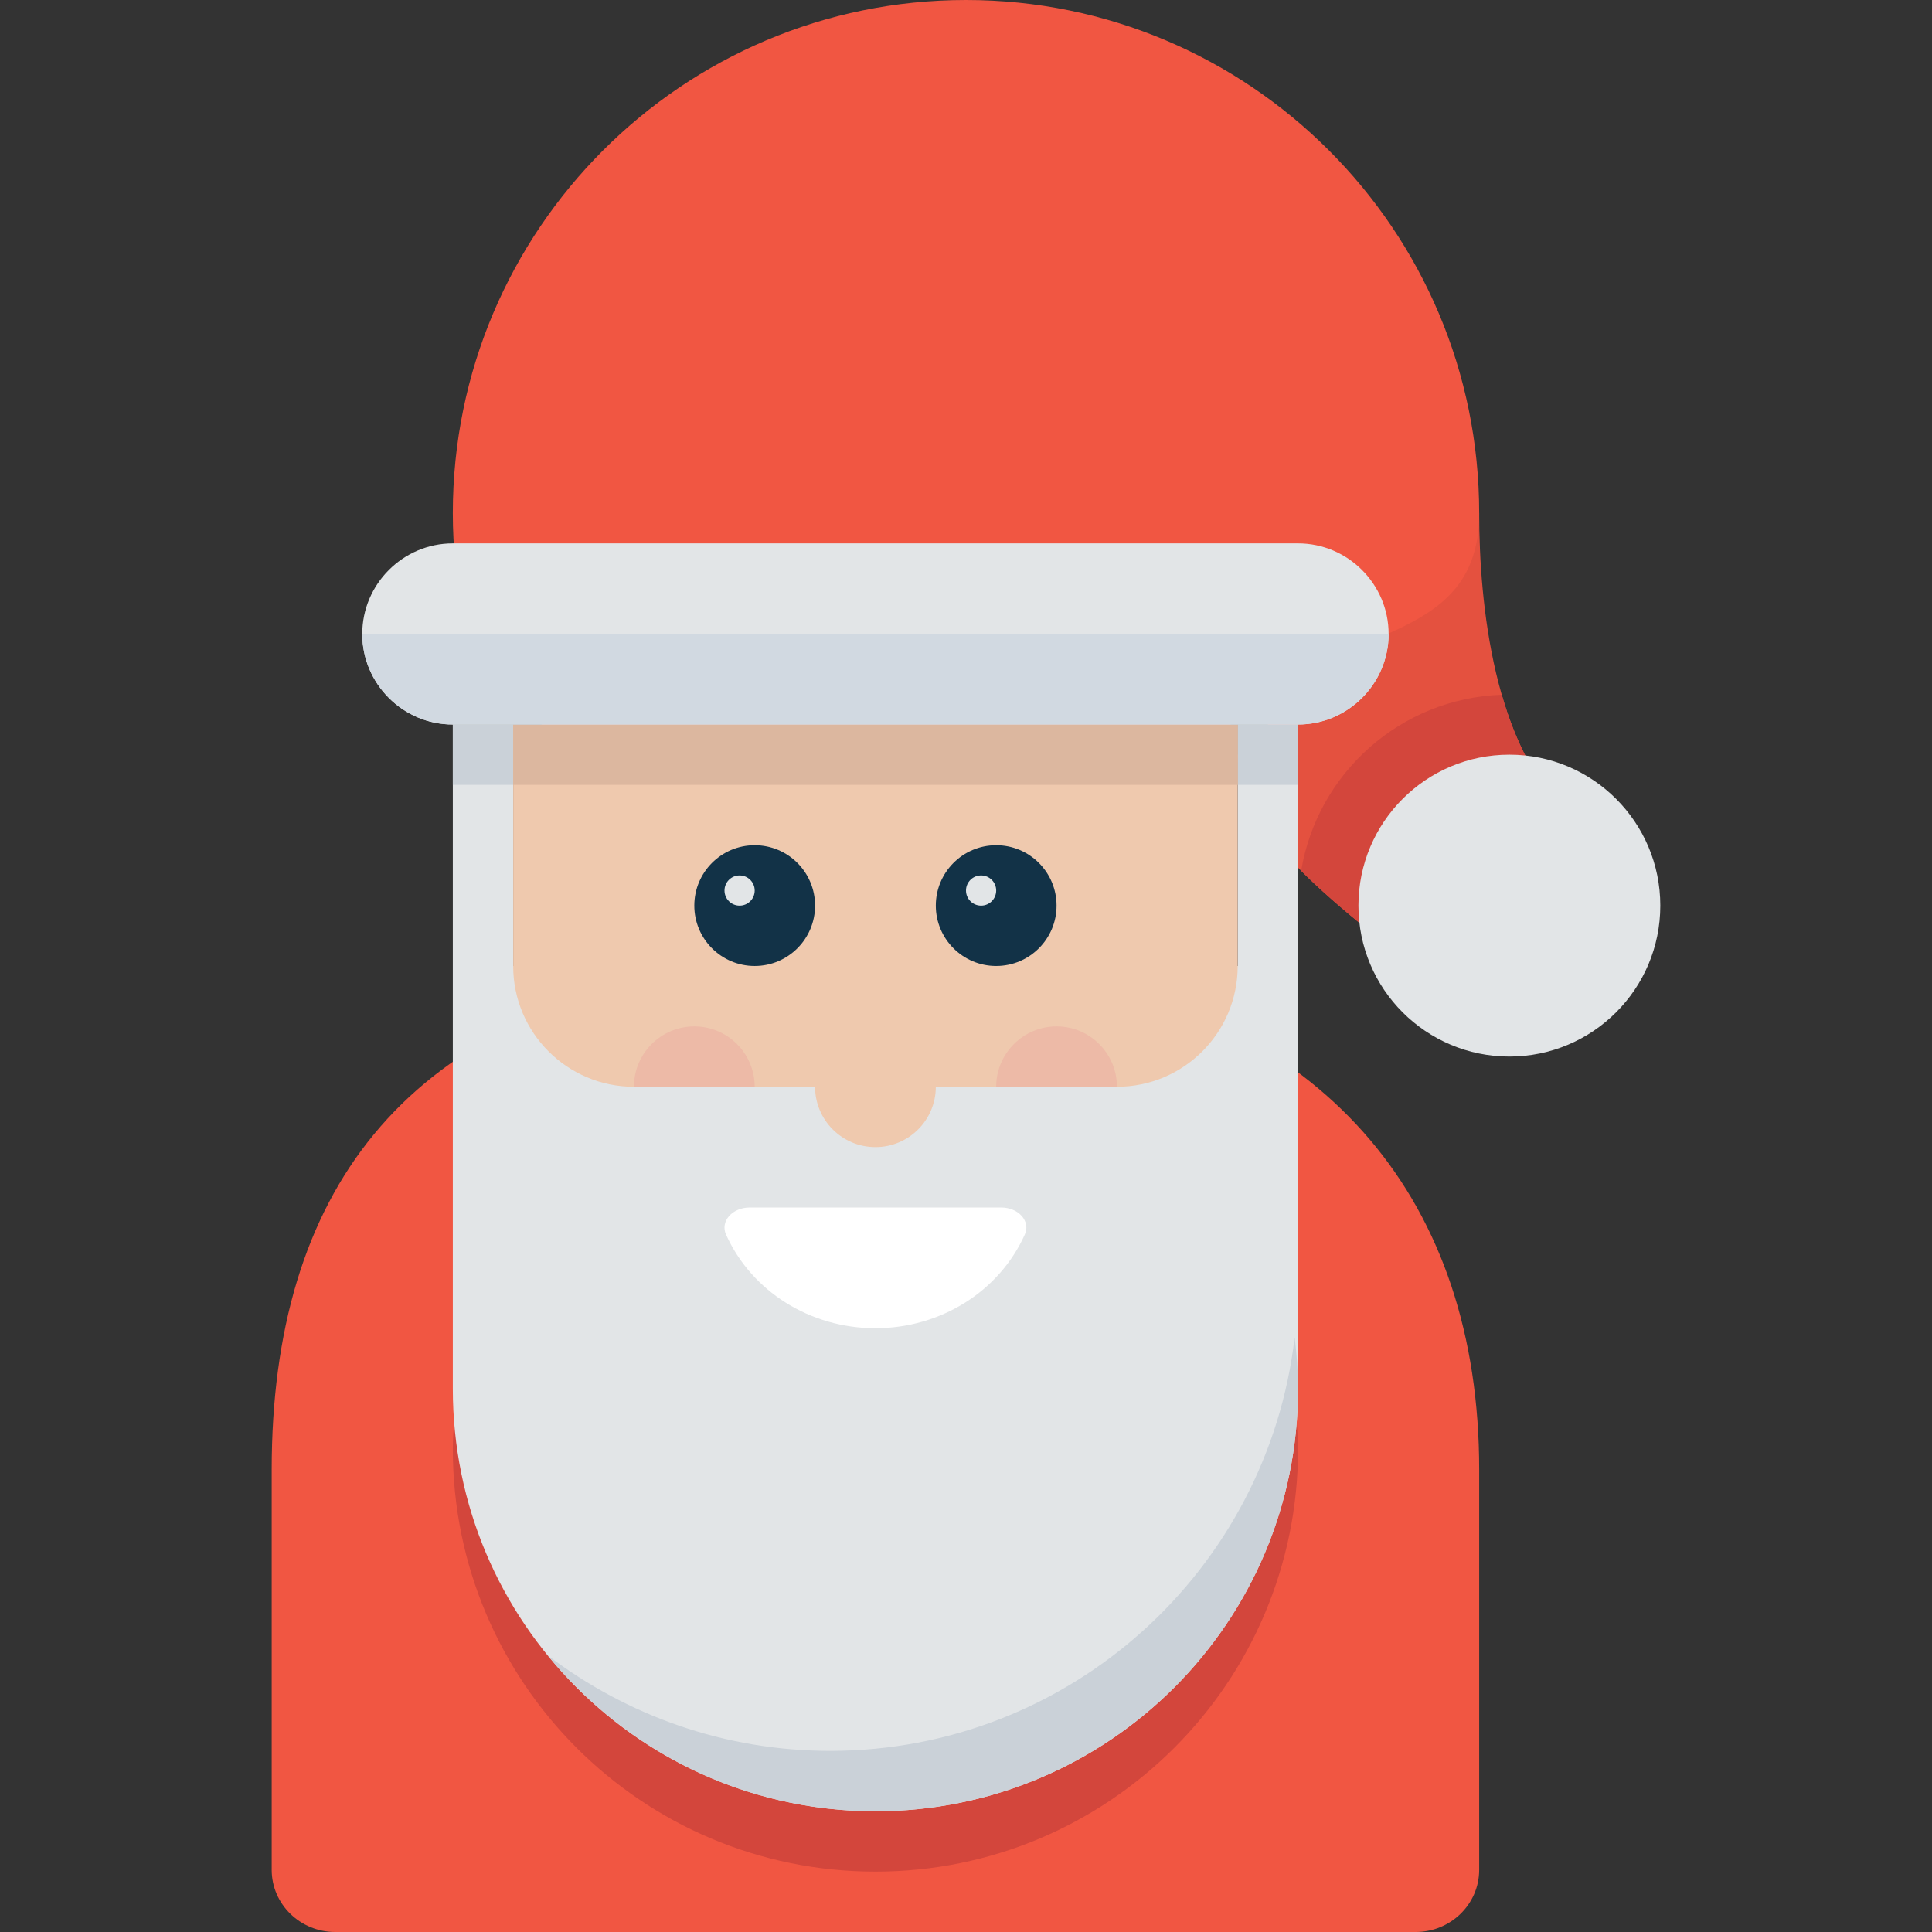
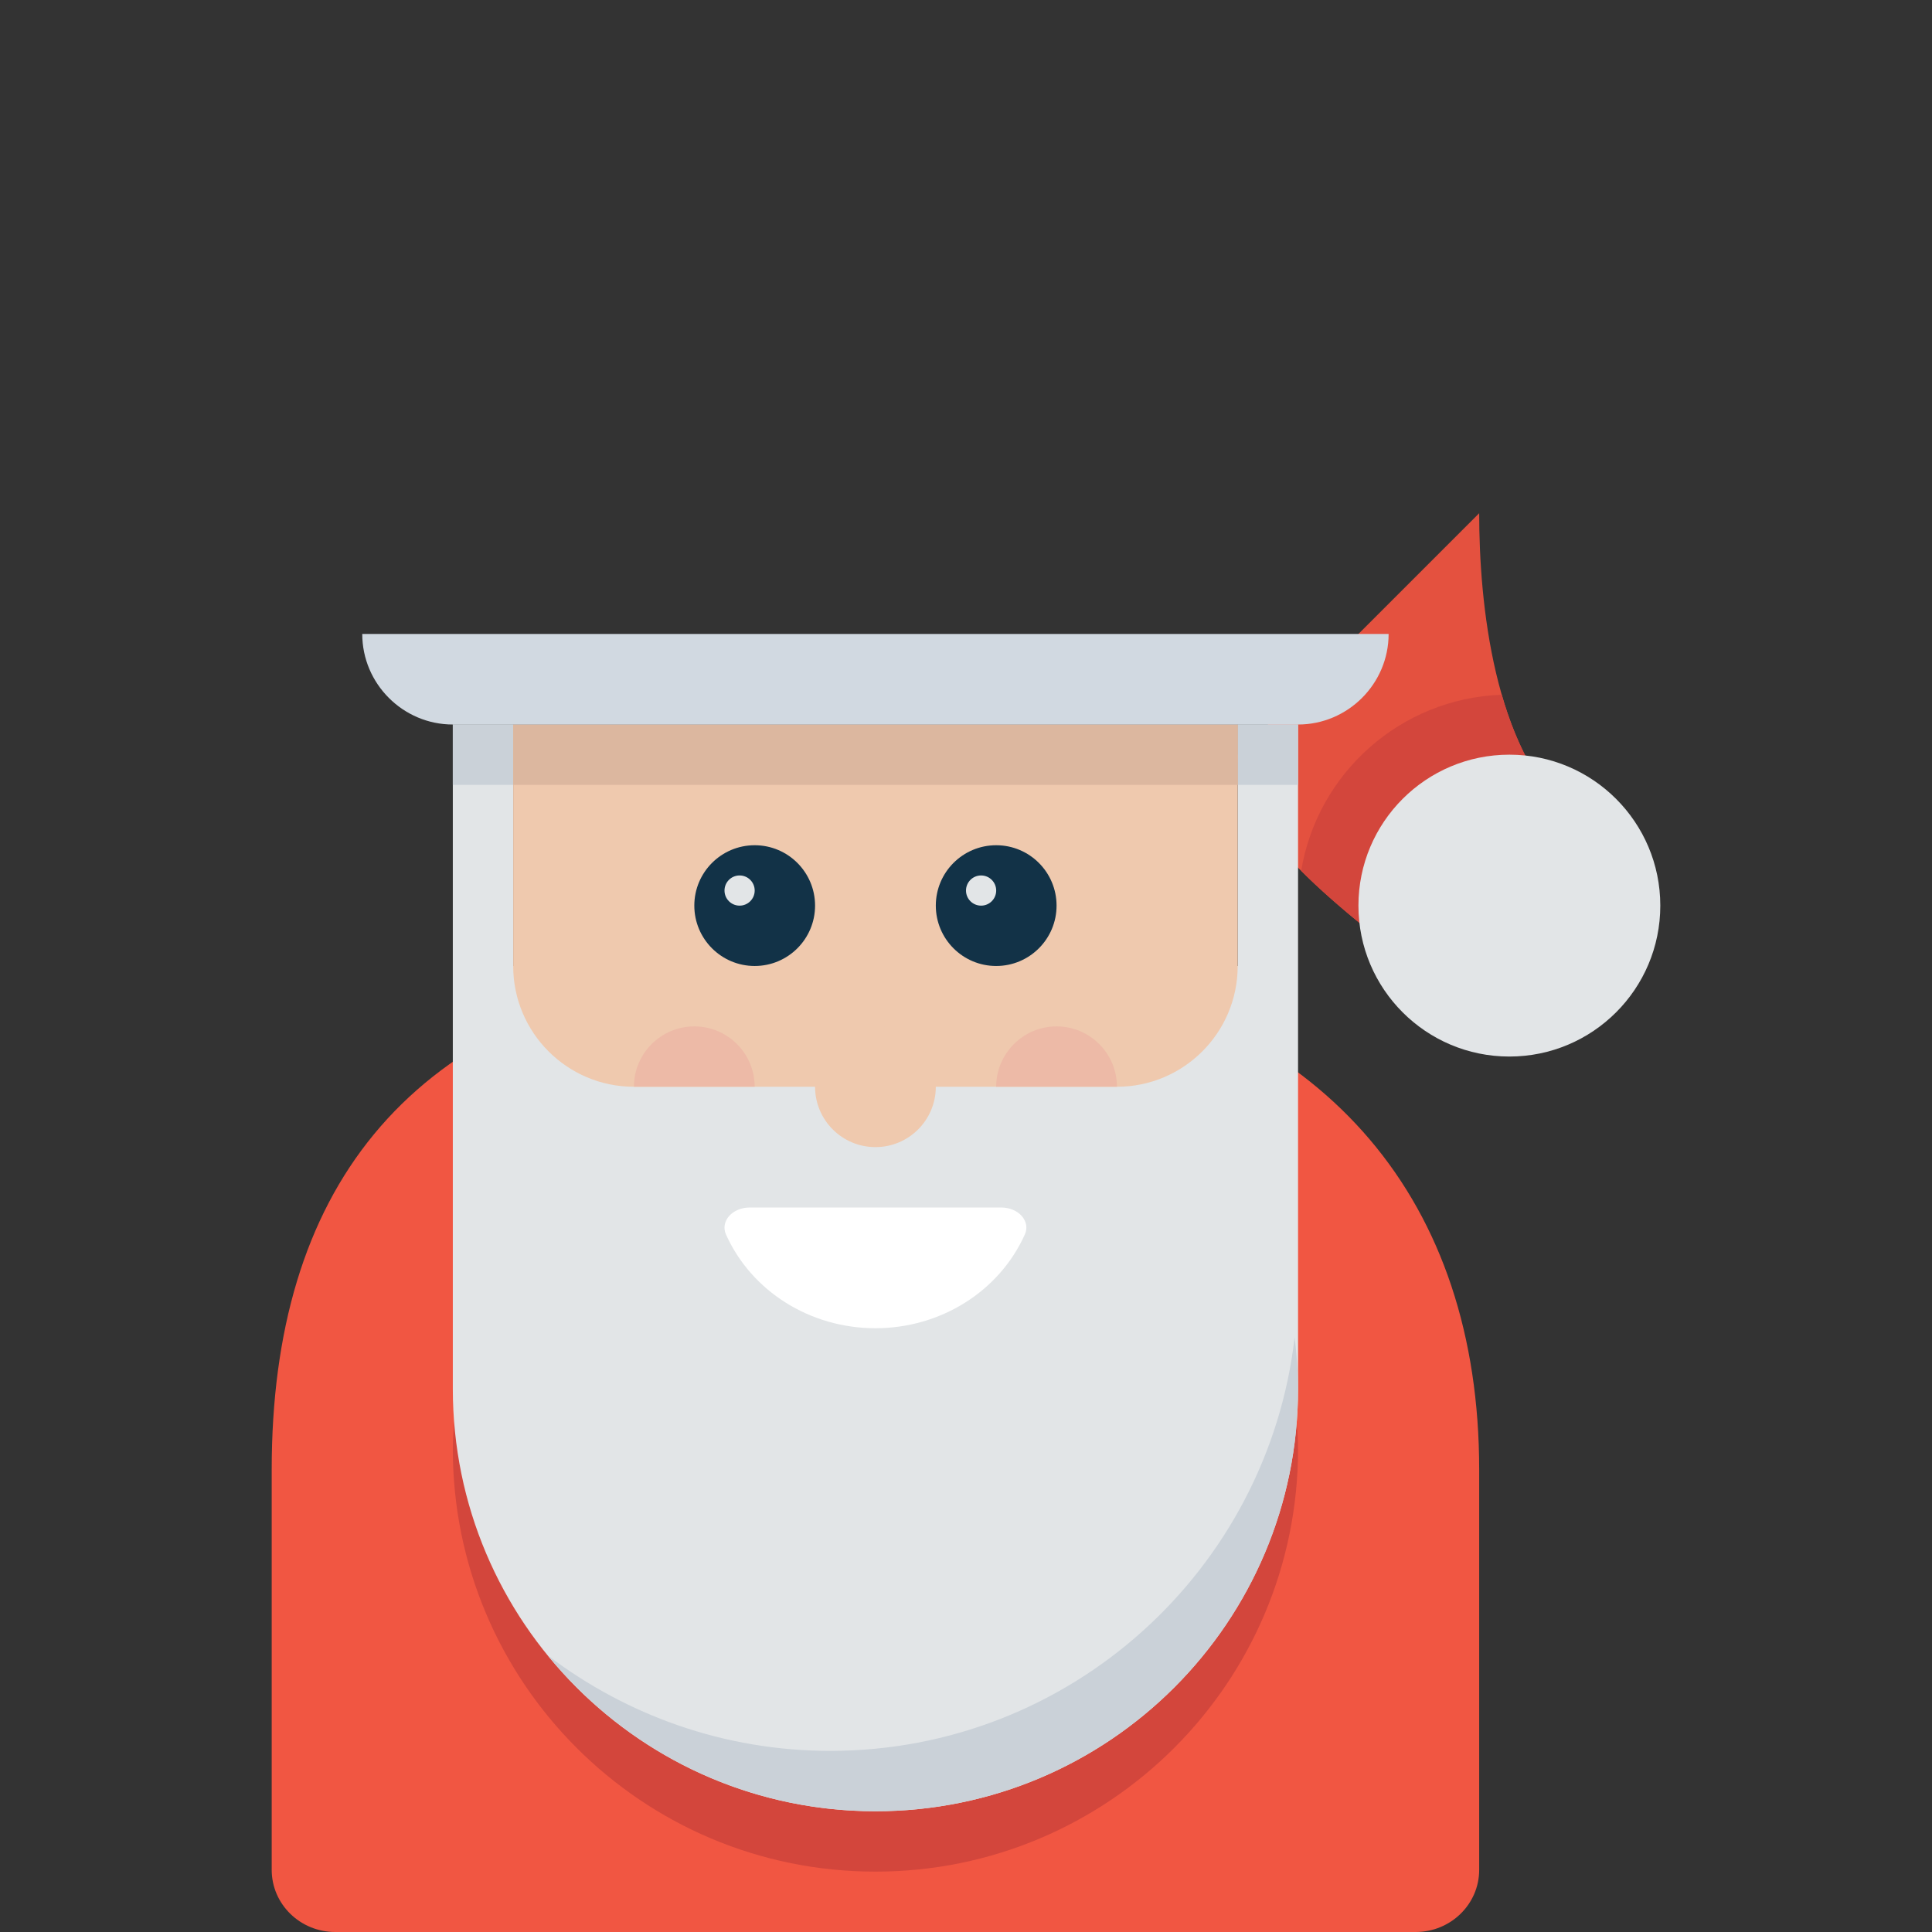
<svg xmlns="http://www.w3.org/2000/svg" version="1.1" id="Layer_1" viewBox="0 0 512 512" xml:space="preserve">
  <rect x="0" y="0" width="512" height="512" fill="#333333" stroke="none" />
  <path style="fill:#E4513F;" d="M327.999,200.005c0,24,35.903,46.167,55.999,63.999l32-47.999c-20.096-17.832-24-55.999-24-79.999" />
  <path style="fill:#D3463C;" d="M415.997,216.005c-8.72-7.736-14.392-19.312-18.016-31.895c-26.856,0.96-48.855,20.792-53.159,46.663  c12.048,12.128,28.032,23.352,39.167,33.231L415.997,216.005z" />
  <path style="fill:#F15642;" d="M375.158,512H88.843c-9.304,0-16.84-7.376-16.84-16.472V389.482  c0-73.383,35.015-119.83,111.998-131.774c14.752-2.28,83.799-2.264,95.999,0c71.999,13.456,111.998,60.671,111.998,131.774v106.054  C391.998,504.624,384.454,512,375.158,512z" />
  <path style="fill:#D3463C;" d="M232,480c-59.159,0-107.478-45.887-111.59-103.998c-0.192,2.656-0.408,5.296-0.408,8  C120.002,445.857,170.145,496,232,496s111.998-50.143,111.998-111.998c0-2.704-0.216-5.344-0.408-8  C339.479,434.113,291.159,480,232,480z" />
  <path style="fill:#E2E5E7;" d="M327.999,192.005v63.999H136.002v-63.999h-16v63.999v111.998C120.002,429.857,170.145,480,232,480  s111.998-50.143,111.998-111.998V256.004v-63.999H327.999z" />
-   <path style="fill:#F15642;" d="M391.998,135.998c0,28.648-24.864,29.6-39.999,40.007c-24.536,16.856-49.543,31.999-95.999,31.999  c-75.111,0-135.998,3.096-135.998-72.007S180.889,0,256,0S391.998,60.895,391.998,135.998z" />
  <path style="fill:#CAD1D8;" d="M220.001,464.001c-28.144,0-53.999-9.488-74.815-25.28C165.721,463.905,196.969,480,232,480  c61.855,0,111.998-50.143,111.998-111.998c0-4.608-0.36-9.128-0.904-13.592C335.943,416.098,283.6,464.001,220.001,464.001z" />
  <path style="fill:#FFFFFF;" d="M270.784,322.267c-1.248-1.424-3.28-2.264-5.456-2.264h-66.655c-2.168,0-4.2,0.84-5.456,2.264  c-1.248,1.416-1.56,3.232-0.832,4.864c6.776,15.112,22.32,24.864,39.607,24.864s32.831-9.76,39.607-24.864  C272.344,325.499,272.032,323.683,270.784,322.267z" />
  <g>
    <rect x="327.999" y="191.997" style="fill:#CAD1D8;" width="16" height="16" />
    <rect x="120.002" y="191.997" style="fill:#CAD1D8;" width="16" height="16" />
  </g>
  <path style="fill:#EFC9AE;" d="M136.002,192.005v63.999c0,17.672,14.328,32,31.999,32h-31.999l0,0h159.998  c17.672,0,31.999-14.328,31.999-32v-63.999H136.002z" />
  <circle style="fill:#E2E5E7;" cx="399.998" cy="239.996" r="39.999" />
  <circle style="fill:#EFC9AE;" cx="232" cy="287.996" r="16" />
  <g>
    <circle style="fill:#123247;" cx="200.001" cy="239.996" r="16" />
    <circle style="fill:#123247;" cx="264" cy="239.996" r="16" />
  </g>
  <g>
    <circle style="fill:#E2E5E7;" cx="196.001" cy="236.004" r="4" />
    <circle style="fill:#E2E5E7;" cx="260" cy="236.004" r="4" />
  </g>
  <rect x="136.002" y="191.997" style="fill:#DCB79F;" width="191.997" height="16" />
-   <path style="fill:#E2E5E7;" d="M367.998,168.005c0-13.2-10.8-24-24-24H120.002c-13.2,0-24,10.8-24,24l0,0c0,13.2,10.8,24,24,24  h223.997C357.198,192.005,367.998,181.205,367.998,168.005L367.998,168.005z" />
  <path style="fill:#D1D9E1;" d="M120.002,192.005h223.997c13.2,0,24-10.8,24-24H96.002  C96.002,181.205,106.802,192.005,120.002,192.005z" />
  <g>
    <path style="fill:#EDBAA7;" d="M264,288.004c0-8.832,7.168-16,16-16c8.832,0,16,7.168,16,16H264z" />
    <path style="fill:#EDBAA7;" d="M168.001,288.004c0-8.832,7.168-16,16-16s16,7.168,16,16H168.001z" />
  </g>
</svg>